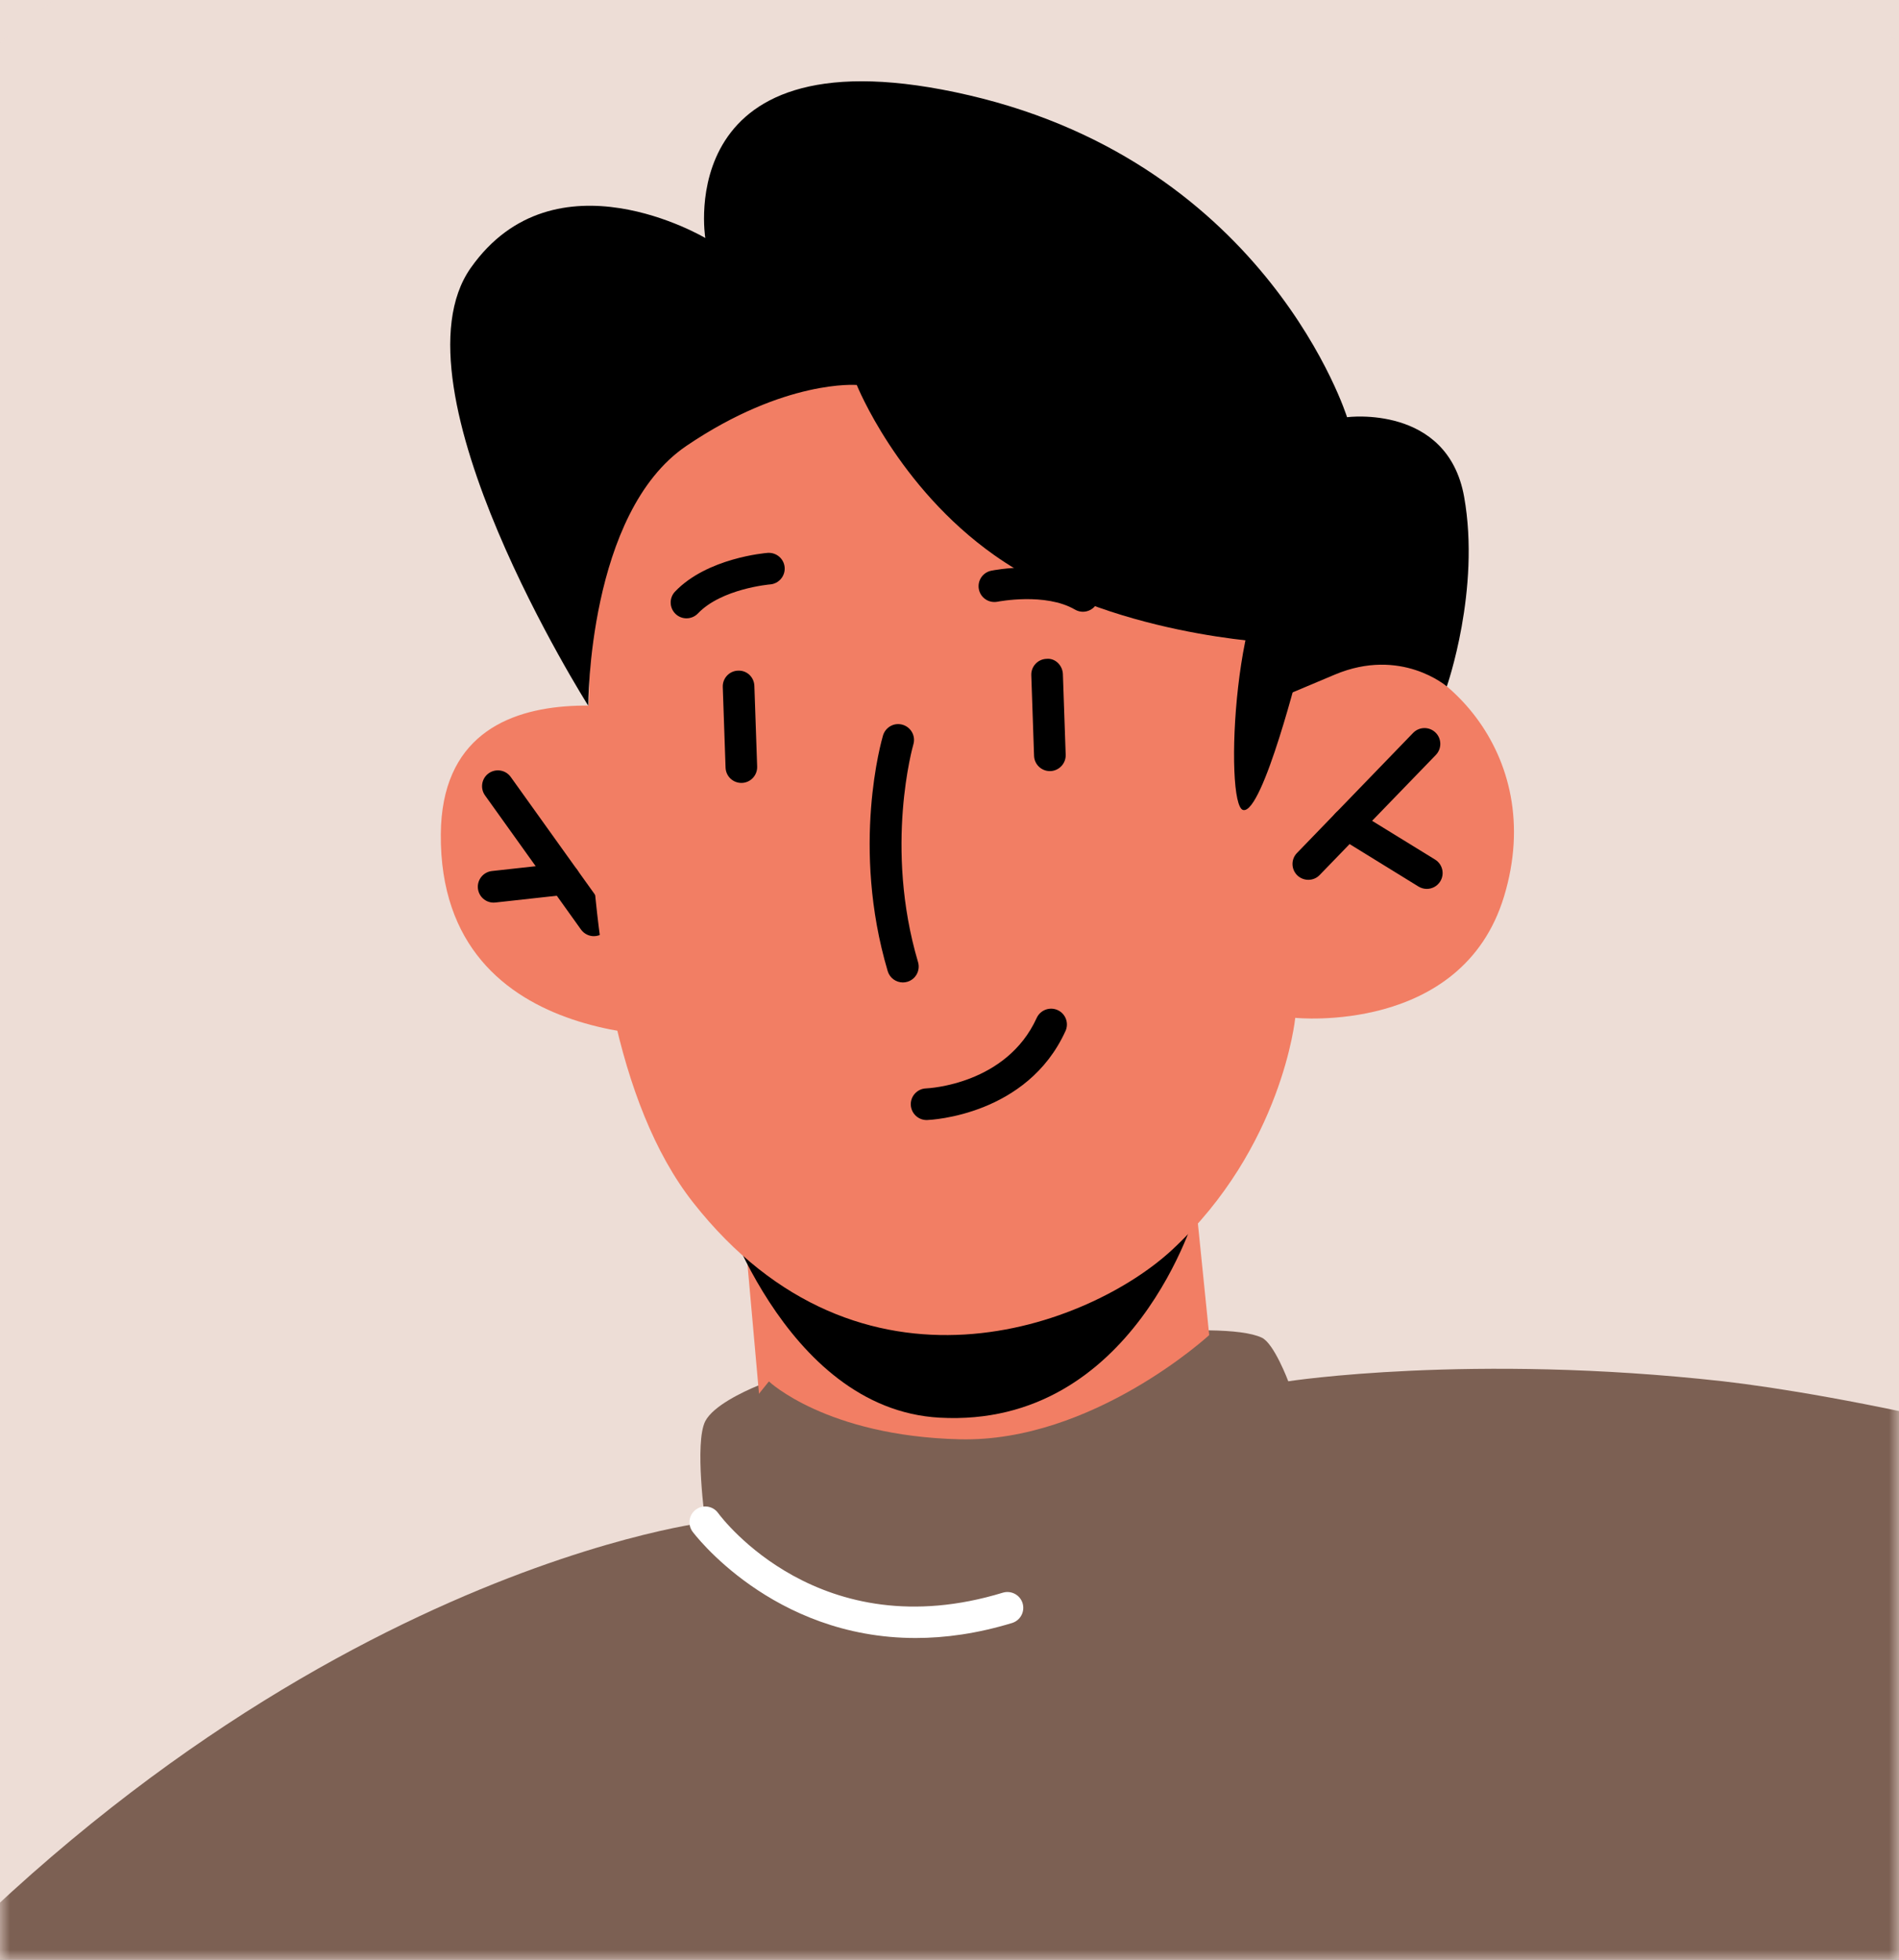
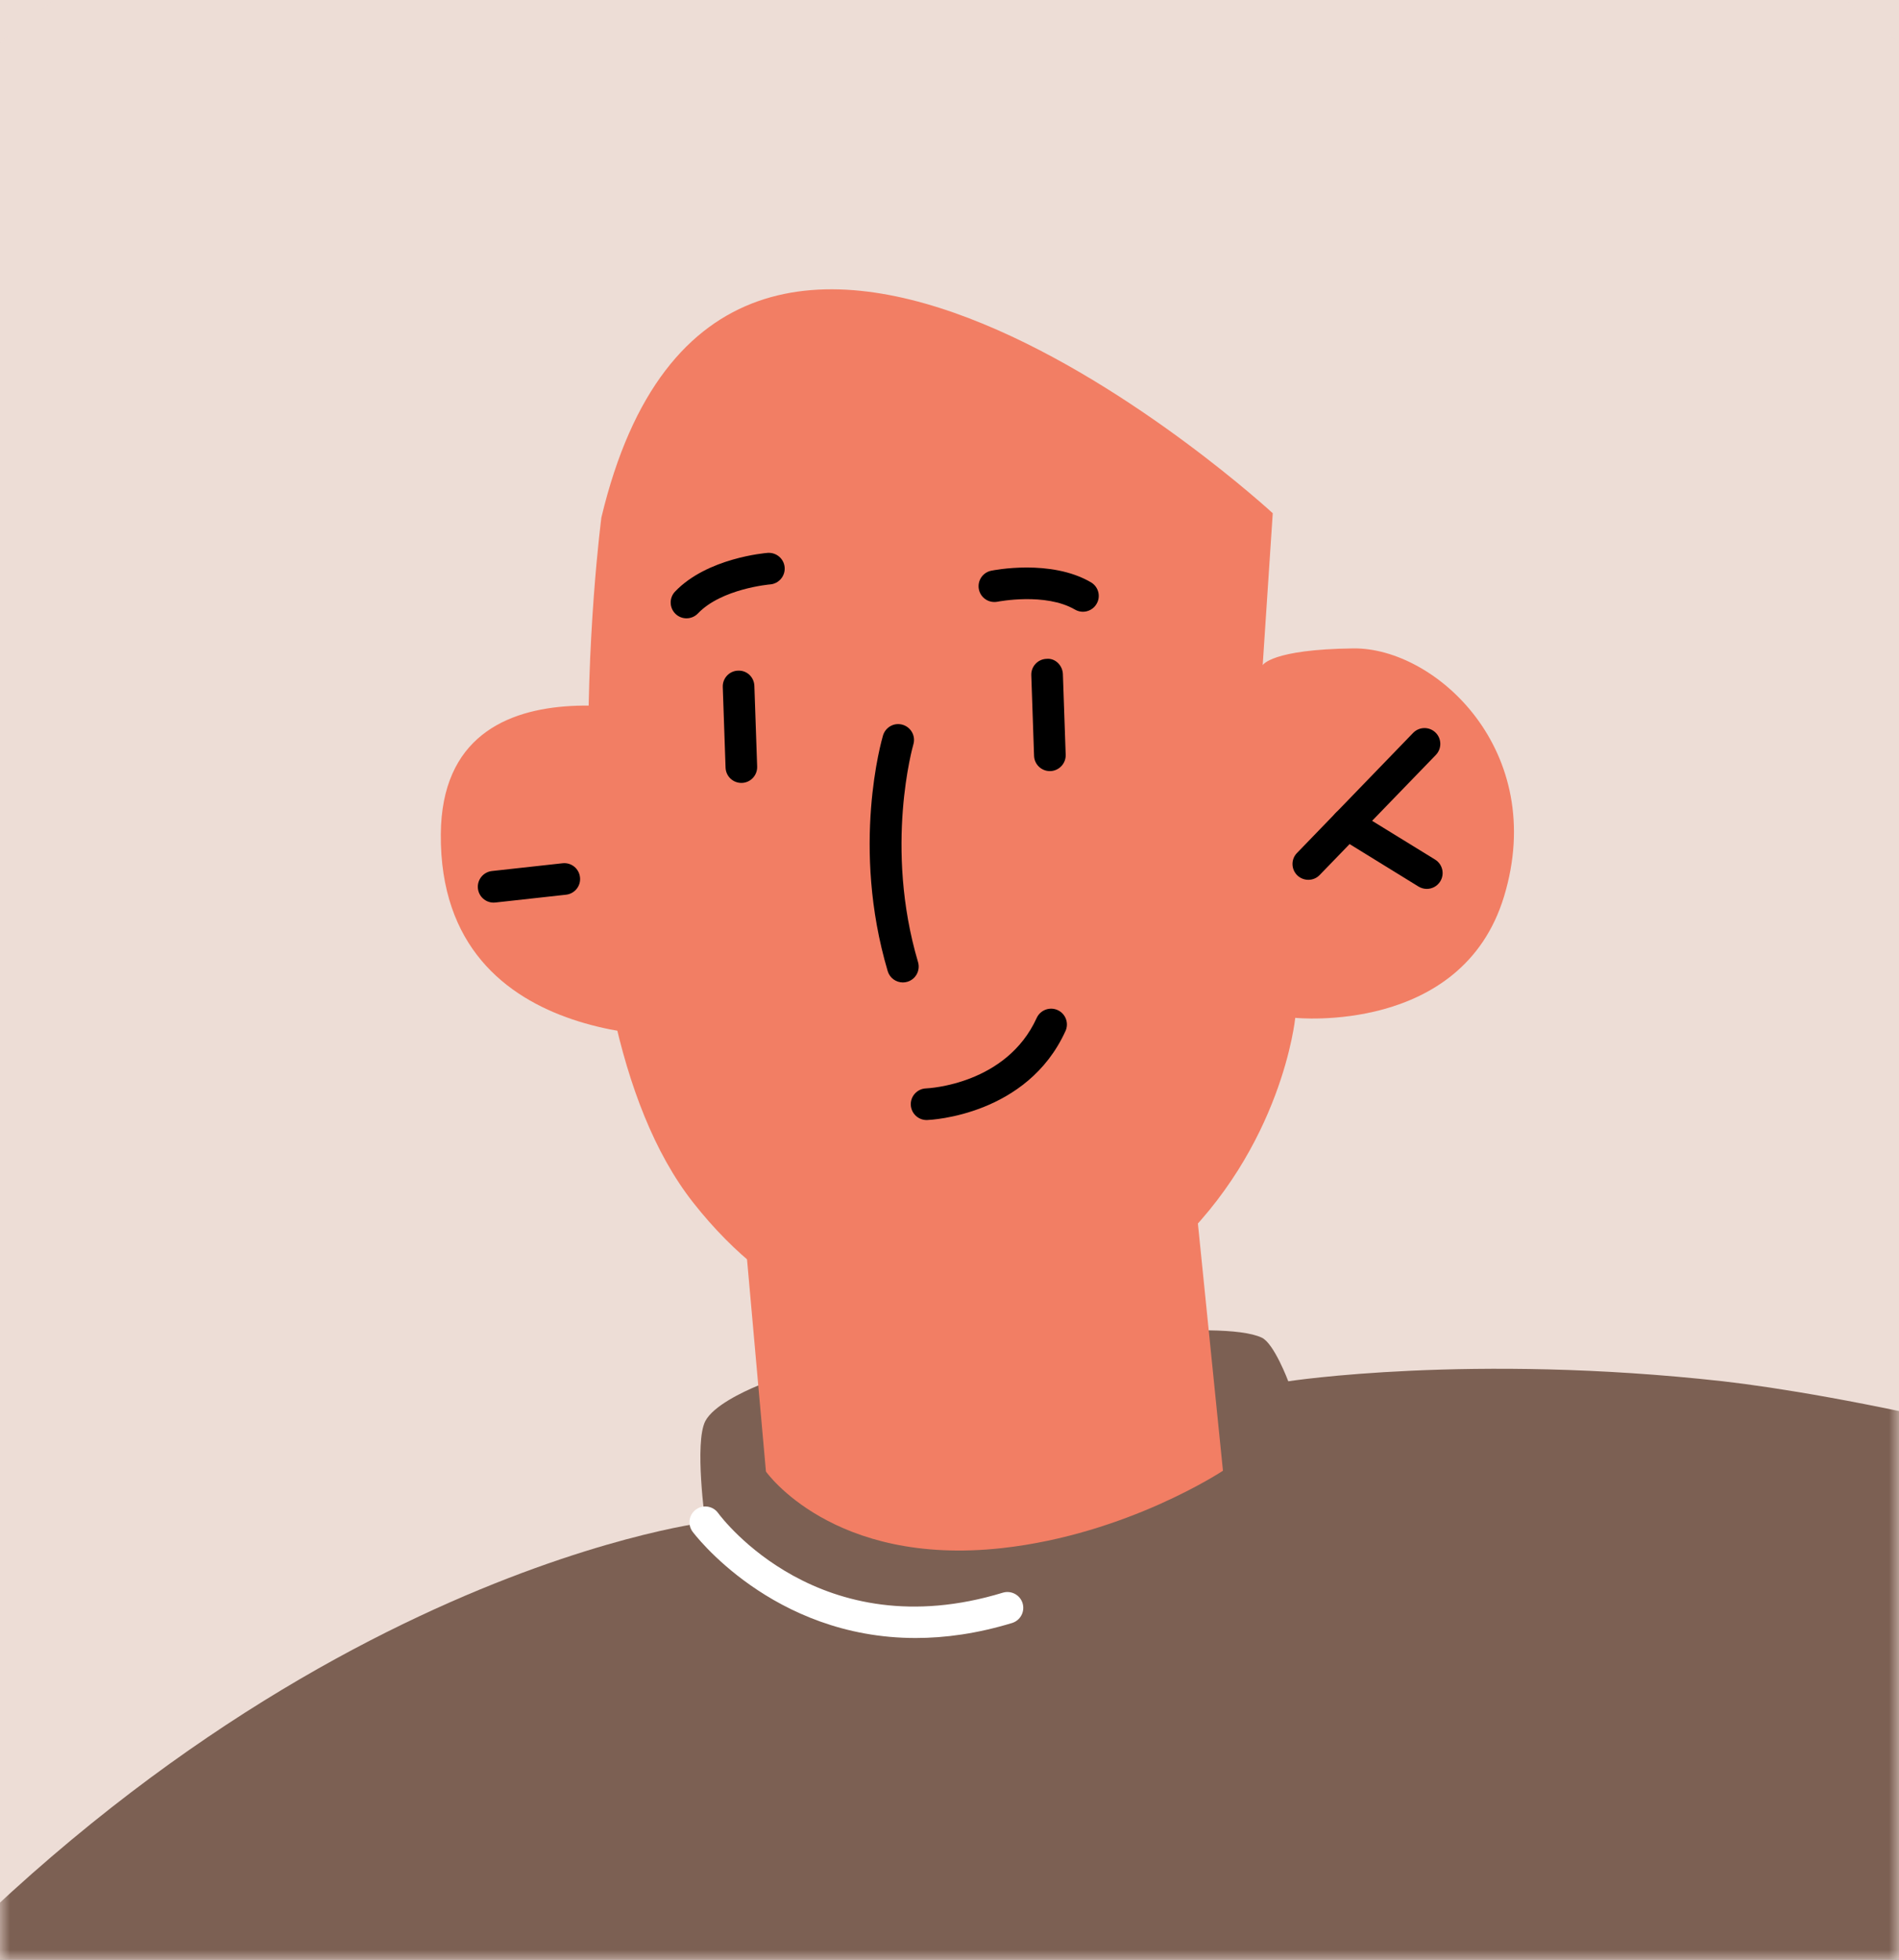
<svg xmlns="http://www.w3.org/2000/svg" xmlns:xlink="http://www.w3.org/1999/xlink" width="94px" height="97px" viewBox="0 0 94 97" version="1.1">
  <rect x="0" y="0" width="94" height="97" fill="#333333" stroke="none" />
  <title>default-avatar-1</title>
  <defs>
    <rect id="path-1" x="0" y="0" width="94" height="97" />
  </defs>
  <g id="Page-1" stroke="none" stroke-width="1" fill="none" fill-rule="evenodd">
    <g id="default-avatar-1">
      <mask id="mask-2" fill="white">
        <use xlink:href="#path-1" />
      </mask>
      <use id="Rectangle" fill="#EDDDD6" xlink:href="#path-1" />
      <path d="M120.001,57.999 C120.001,64.482 119.155,70.777 117.558,76.758 C109.29,107.997 80.837,130.999 46.999,130.999 C24.232,130.999 3.909,120.587 -9.479,104.27 C-19.8,91.665 -26.001,75.553 -26.001,57.999 C-26.001,17.679 6.679,-15.001 46.999,-15.001 C87.321,-15.001 120.001,17.679 120.001,57.999" id="Fill-3" fill="#EDDDD6" fill-rule="nonzero" mask="url(#mask-2)" />
      <path d="M117.558,76.758 C109.29,107.997 80.837,130.999 46.999,130.999 C24.232,130.999 3.909,120.587 -9.479,104.27 C11.879,78.136 34.912,75.349 34.912,75.349 C34.912,75.349 34.364,71.403 34.912,70.338 C35.304,69.587 36.744,68.898 37.543,68.569 C37.856,68.444 38.06,68.365 38.06,68.365 C38.06,68.365 39.219,68.162 41.033,67.88 C44.683,67.301 50.978,66.377 55.864,66.017 C57.349,65.891 58.712,65.829 59.824,65.844 C61.031,65.86 61.955,65.97 62.456,66.205 C63.066,66.486 63.769,68.365 63.769,68.365 C63.769,68.365 72.806,66.972 85.286,68.365 C90.531,68.96 103.573,71.372 117.558,76.758" id="Fill-172" fill="#7C6053" fill-rule="nonzero" mask="url(#mask-2)" />
      <path d="M34.654,35.791 C34.654,35.791 21.889,31.695 21.82,41.29 C21.74,52.408 34.912,51.28 34.912,51.28 L34.654,35.791" id="Fill-173" fill="#F27E64" fill-rule="nonzero" mask="url(#mask-2)" />
-       <path d="M29.397,46.335 C29.153,46.335 28.914,46.221 28.76,46.008 L24.008,39.367 C23.757,39.015 23.837,38.527 24.189,38.274 C24.543,38.024 25.03,38.104 25.282,38.456 L30.035,45.097 C30.285,45.448 30.204,45.938 29.853,46.188 C29.714,46.287 29.556,46.335 29.397,46.335" id="Fill-174" fill="#000000" fill-rule="nonzero" mask="url(#mask-2)" />
      <path d="M24.434,44.674 C24.039,44.674 23.701,44.377 23.657,43.976 C23.609,43.547 23.92,43.16 24.349,43.111 L27.847,42.726 C28.279,42.678 28.663,42.989 28.71,43.42 C28.759,43.849 28.447,44.236 28.018,44.283 L24.521,44.669 C24.492,44.673 24.462,44.674 24.434,44.674" id="Fill-175" fill="#000000" fill-rule="nonzero" mask="url(#mask-2)" />
      <path d="M59.23,59.911 L60.536,72.792 C60.536,72.792 55.807,75.936 49.597,76.622 C41.212,77.549 37.914,72.831 37.914,72.831 L36.566,57.713 L59.23,59.911" id="Fill-176" fill="#F27E64" fill-rule="nonzero" mask="url(#mask-2)" />
-       <path d="M59.227,59.893 C59.227,59.893 56.177,70.703 46.509,70.166 C38.716,69.736 35.503,59.042 35.503,59.042 L59.227,59.893" id="Fill-177" fill="#000000" fill-rule="nonzero" mask="url(#mask-2)" />
      <path d="M29.769,25.61 C29.769,25.61 26.584,49.705 34.316,59.525 C42.609,70.053 53.969,65.62 58.023,61.855 C63.492,56.773 64.114,50.377 64.114,50.377 C64.114,50.377 72.363,51.233 74.447,44.377 C76.638,37.174 71.071,32.047 66.989,32.092 C62.907,32.141 62.503,32.922 62.503,32.922 L63.001,25.402 C63.001,25.402 35.819,0.326 29.769,25.61" id="Fill-178" fill="#F27E64" fill-rule="nonzero" mask="url(#mask-2)" />
      <path d="M64.762,43.545 C64.567,43.545 64.369,43.472 64.217,43.326 C63.907,43.025 63.898,42.529 64.199,42.219 L69.95,36.273 C70.251,35.963 70.747,35.955 71.057,36.256 C71.367,36.555 71.375,37.052 71.076,37.363 L65.324,43.307 C65.171,43.467 64.967,43.545 64.762,43.545" id="Fill-179" fill="#000000" fill-rule="nonzero" mask="url(#mask-2)" />
      <path d="M70.626,43.995 C70.487,43.995 70.344,43.957 70.216,43.879 L66.269,41.447 C65.901,41.221 65.786,40.739 66.012,40.371 C66.237,40.003 66.72,39.886 67.089,40.114 L71.038,42.545 C71.405,42.772 71.52,43.254 71.293,43.622 C71.146,43.861 70.889,43.995 70.626,43.995" id="Fill-180" fill="#000000" fill-rule="nonzero" mask="url(#mask-2)" />
      <path d="M51.968,38.165 C51.548,38.165 51.2,37.831 51.186,37.409 L51.049,33.419 C51.033,32.987 51.371,32.623 51.803,32.609 C52.234,32.564 52.597,32.933 52.613,33.364 L52.751,37.355 C52.766,37.787 52.426,38.149 51.994,38.165 C51.986,38.165 51.977,38.165 51.968,38.165" id="Fill-181" fill="#000000" fill-rule="nonzero" mask="url(#mask-2)" />
      <path d="M36.696,38.749 C36.276,38.749 35.93,38.417 35.915,37.993 L35.777,34.003 C35.761,33.571 36.099,33.207 36.531,33.193 C36.972,33.171 37.327,33.516 37.341,33.948 L37.479,37.939 C37.494,38.372 37.156,38.735 36.724,38.749 C36.715,38.749 36.705,38.749 36.696,38.749" id="Fill-182" fill="#000000" fill-rule="nonzero" mask="url(#mask-2)" />
      <path d="M44.691,48.625 C44.354,48.625 44.041,48.404 43.941,48.064 C42.115,41.903 43.644,36.619 43.709,36.399 C43.835,35.985 44.267,35.746 44.683,35.872 C45.097,35.995 45.335,36.43 45.211,36.845 C45.197,36.893 43.755,41.921 45.443,47.619 C45.565,48.033 45.328,48.47 44.915,48.592 C44.84,48.615 44.765,48.625 44.691,48.625" id="Fill-183" fill="#000000" fill-rule="nonzero" mask="url(#mask-2)" />
      <path d="M33.982,30.603 C33.787,30.603 33.592,30.531 33.441,30.387 C33.129,30.088 33.116,29.593 33.415,29.28 C35.003,27.616 37.877,27.373 37.999,27.364 C38.432,27.335 38.805,27.652 38.84,28.082 C38.874,28.513 38.551,28.89 38.122,28.925 C38.097,28.926 35.719,29.133 34.548,30.361 C34.394,30.522 34.187,30.603 33.982,30.603" id="Fill-184" fill="#000000" fill-rule="nonzero" mask="url(#mask-2)" />
      <path d="M53.604,30.278 C53.471,30.278 53.335,30.243 53.211,30.171 C51.745,29.316 49.403,29.777 49.379,29.781 C48.953,29.864 48.542,29.595 48.455,29.171 C48.369,28.748 48.64,28.334 49.065,28.247 C49.184,28.223 52.013,27.658 54,28.82 C54.373,29.038 54.5,29.517 54.28,29.889 C54.136,30.138 53.873,30.278 53.604,30.278" id="Fill-185" fill="#000000" fill-rule="nonzero" mask="url(#mask-2)" />
-       <path d="M64.377,32.788 C64.377,32.788 62.509,40.301 61.538,40.091 C60.569,39.883 61.086,28.261 63.784,27.542 C66.48,26.823 64.377,32.788 64.377,32.788" id="Fill-186" fill="#000000" fill-rule="nonzero" mask="url(#mask-2)" />
      <path d="M45.866,55.435 C45.447,55.435 45.103,55.104 45.084,54.683 C45.067,54.252 45.404,53.888 45.834,53.87 C45.997,53.863 49.824,53.661 51.316,50.382 C51.496,49.989 51.961,49.815 52.353,49.993 C52.747,50.172 52.921,50.637 52.741,51.03 C50.845,55.2 46.097,55.427 45.895,55.435 C45.886,55.435 45.875,55.435 45.866,55.435" id="Fill-187" fill="#000000" fill-rule="nonzero" mask="url(#mask-2)" />
-       <path d="M63.121,31.818 C63.121,31.818 54.899,31.49 49.223,27.481 C44.428,24.097 42.41,19.054 42.41,19.054 C42.41,19.054 38.868,18.756 33.982,22.065 C29.095,25.373 29.119,34.93 29.119,34.93 C29.119,34.93 19.136,19.171 23.303,13.258 C27.471,7.346 34.912,11.78 34.912,11.78 C34.912,11.78 33.17,1.269 47.976,4.717 C62.783,8.168 66.679,20.649 66.679,20.649 C66.679,20.649 71.652,19.993 72.474,24.59 C73.295,29.189 71.616,33.975 71.616,33.975 C71.616,33.975 69.353,32.008 66.068,33.391 C62.783,34.775 62.783,34.775 62.783,34.775 L63.121,31.818" id="Fill-188" fill="#000000" fill-rule="nonzero" mask="url(#mask-2)" />
-       <path d="M38.06,68.372 C38.06,68.372 40.906,71.071 47.492,71.236 C54.078,71.4 59.855,66.079 59.855,66.079 L64.097,73.865 L53.606,80.269 L36.021,78.792 L36.021,70.907 L38.06,68.372" id="Fill-189" fill="#7C6053" fill-rule="nonzero" mask="url(#mask-2)" />
      <path d="M45.324,81.071 C38.207,81.071 34.324,75.866 34.278,75.803 C34.025,75.454 34.101,74.965 34.45,74.712 C34.798,74.457 35.288,74.533 35.543,74.881 C35.745,75.155 40.589,81.591 49.641,78.828 C50.057,78.705 50.491,78.938 50.618,79.35 C50.743,79.765 50.51,80.202 50.096,80.329 C48.372,80.853 46.782,81.071 45.324,81.071" id="Fill-190" fill="#FFFFFF" fill-rule="nonzero" mask="url(#mask-2)" />
    </g>
  </g>
</svg>